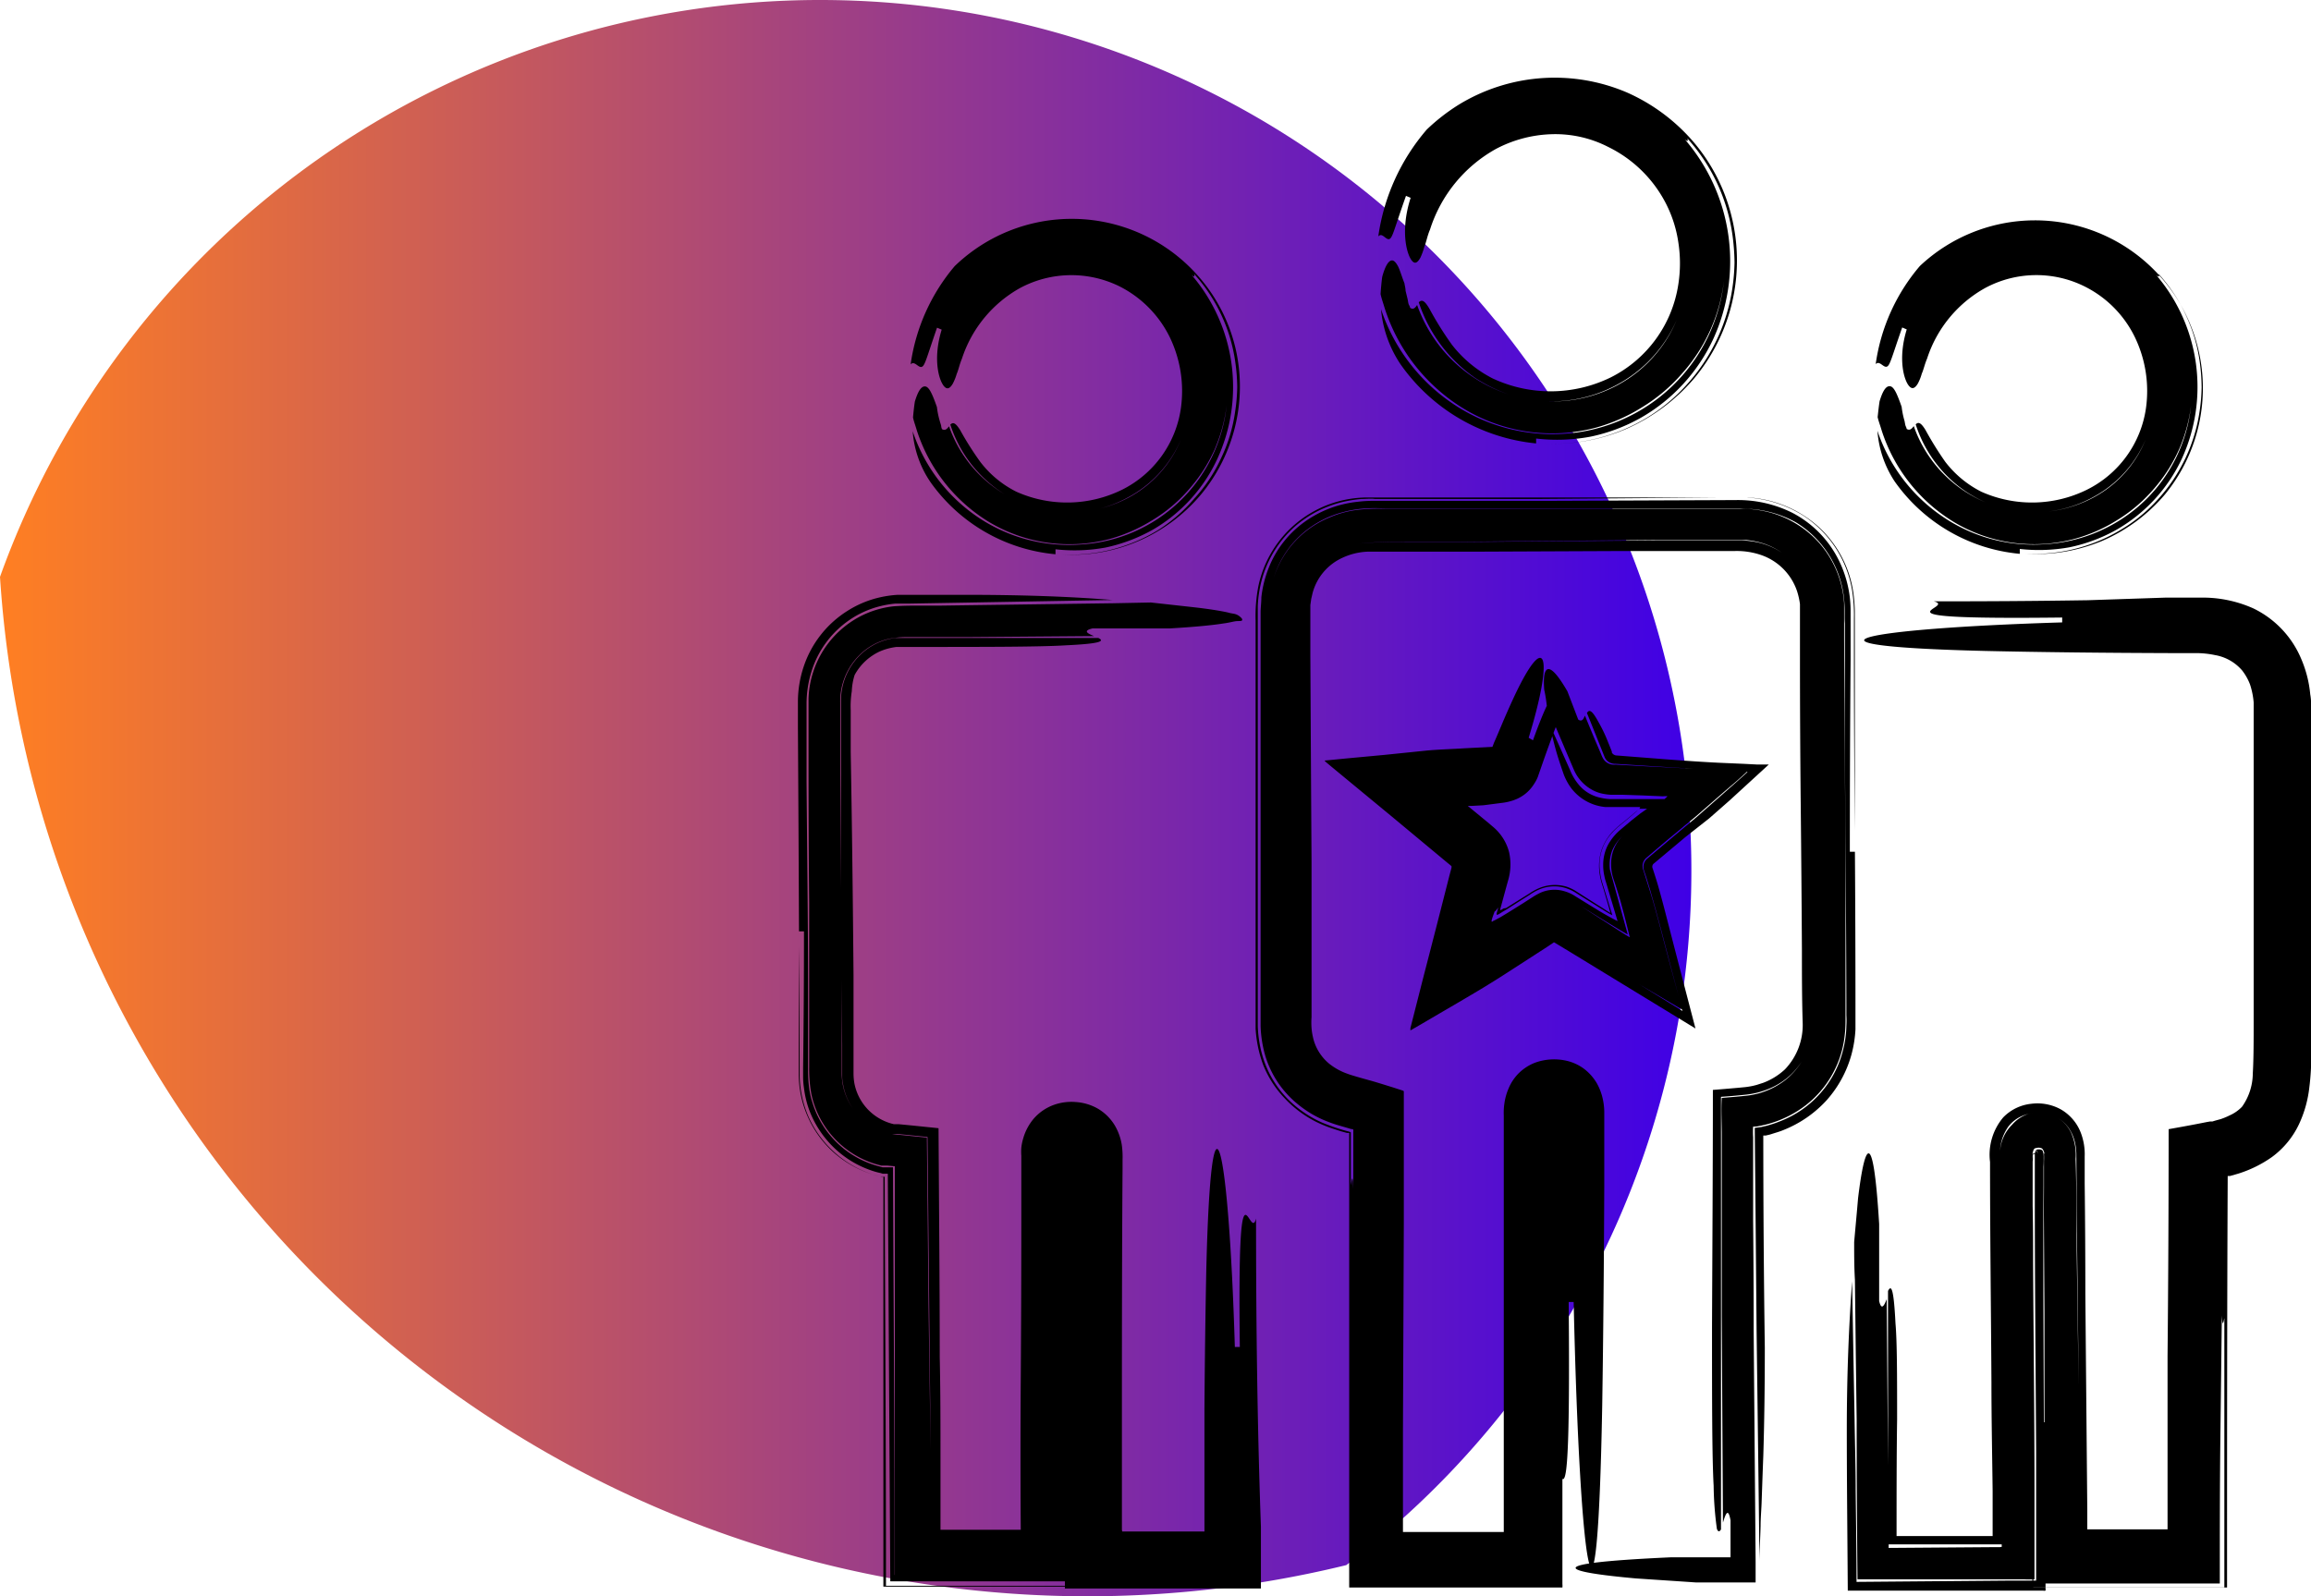
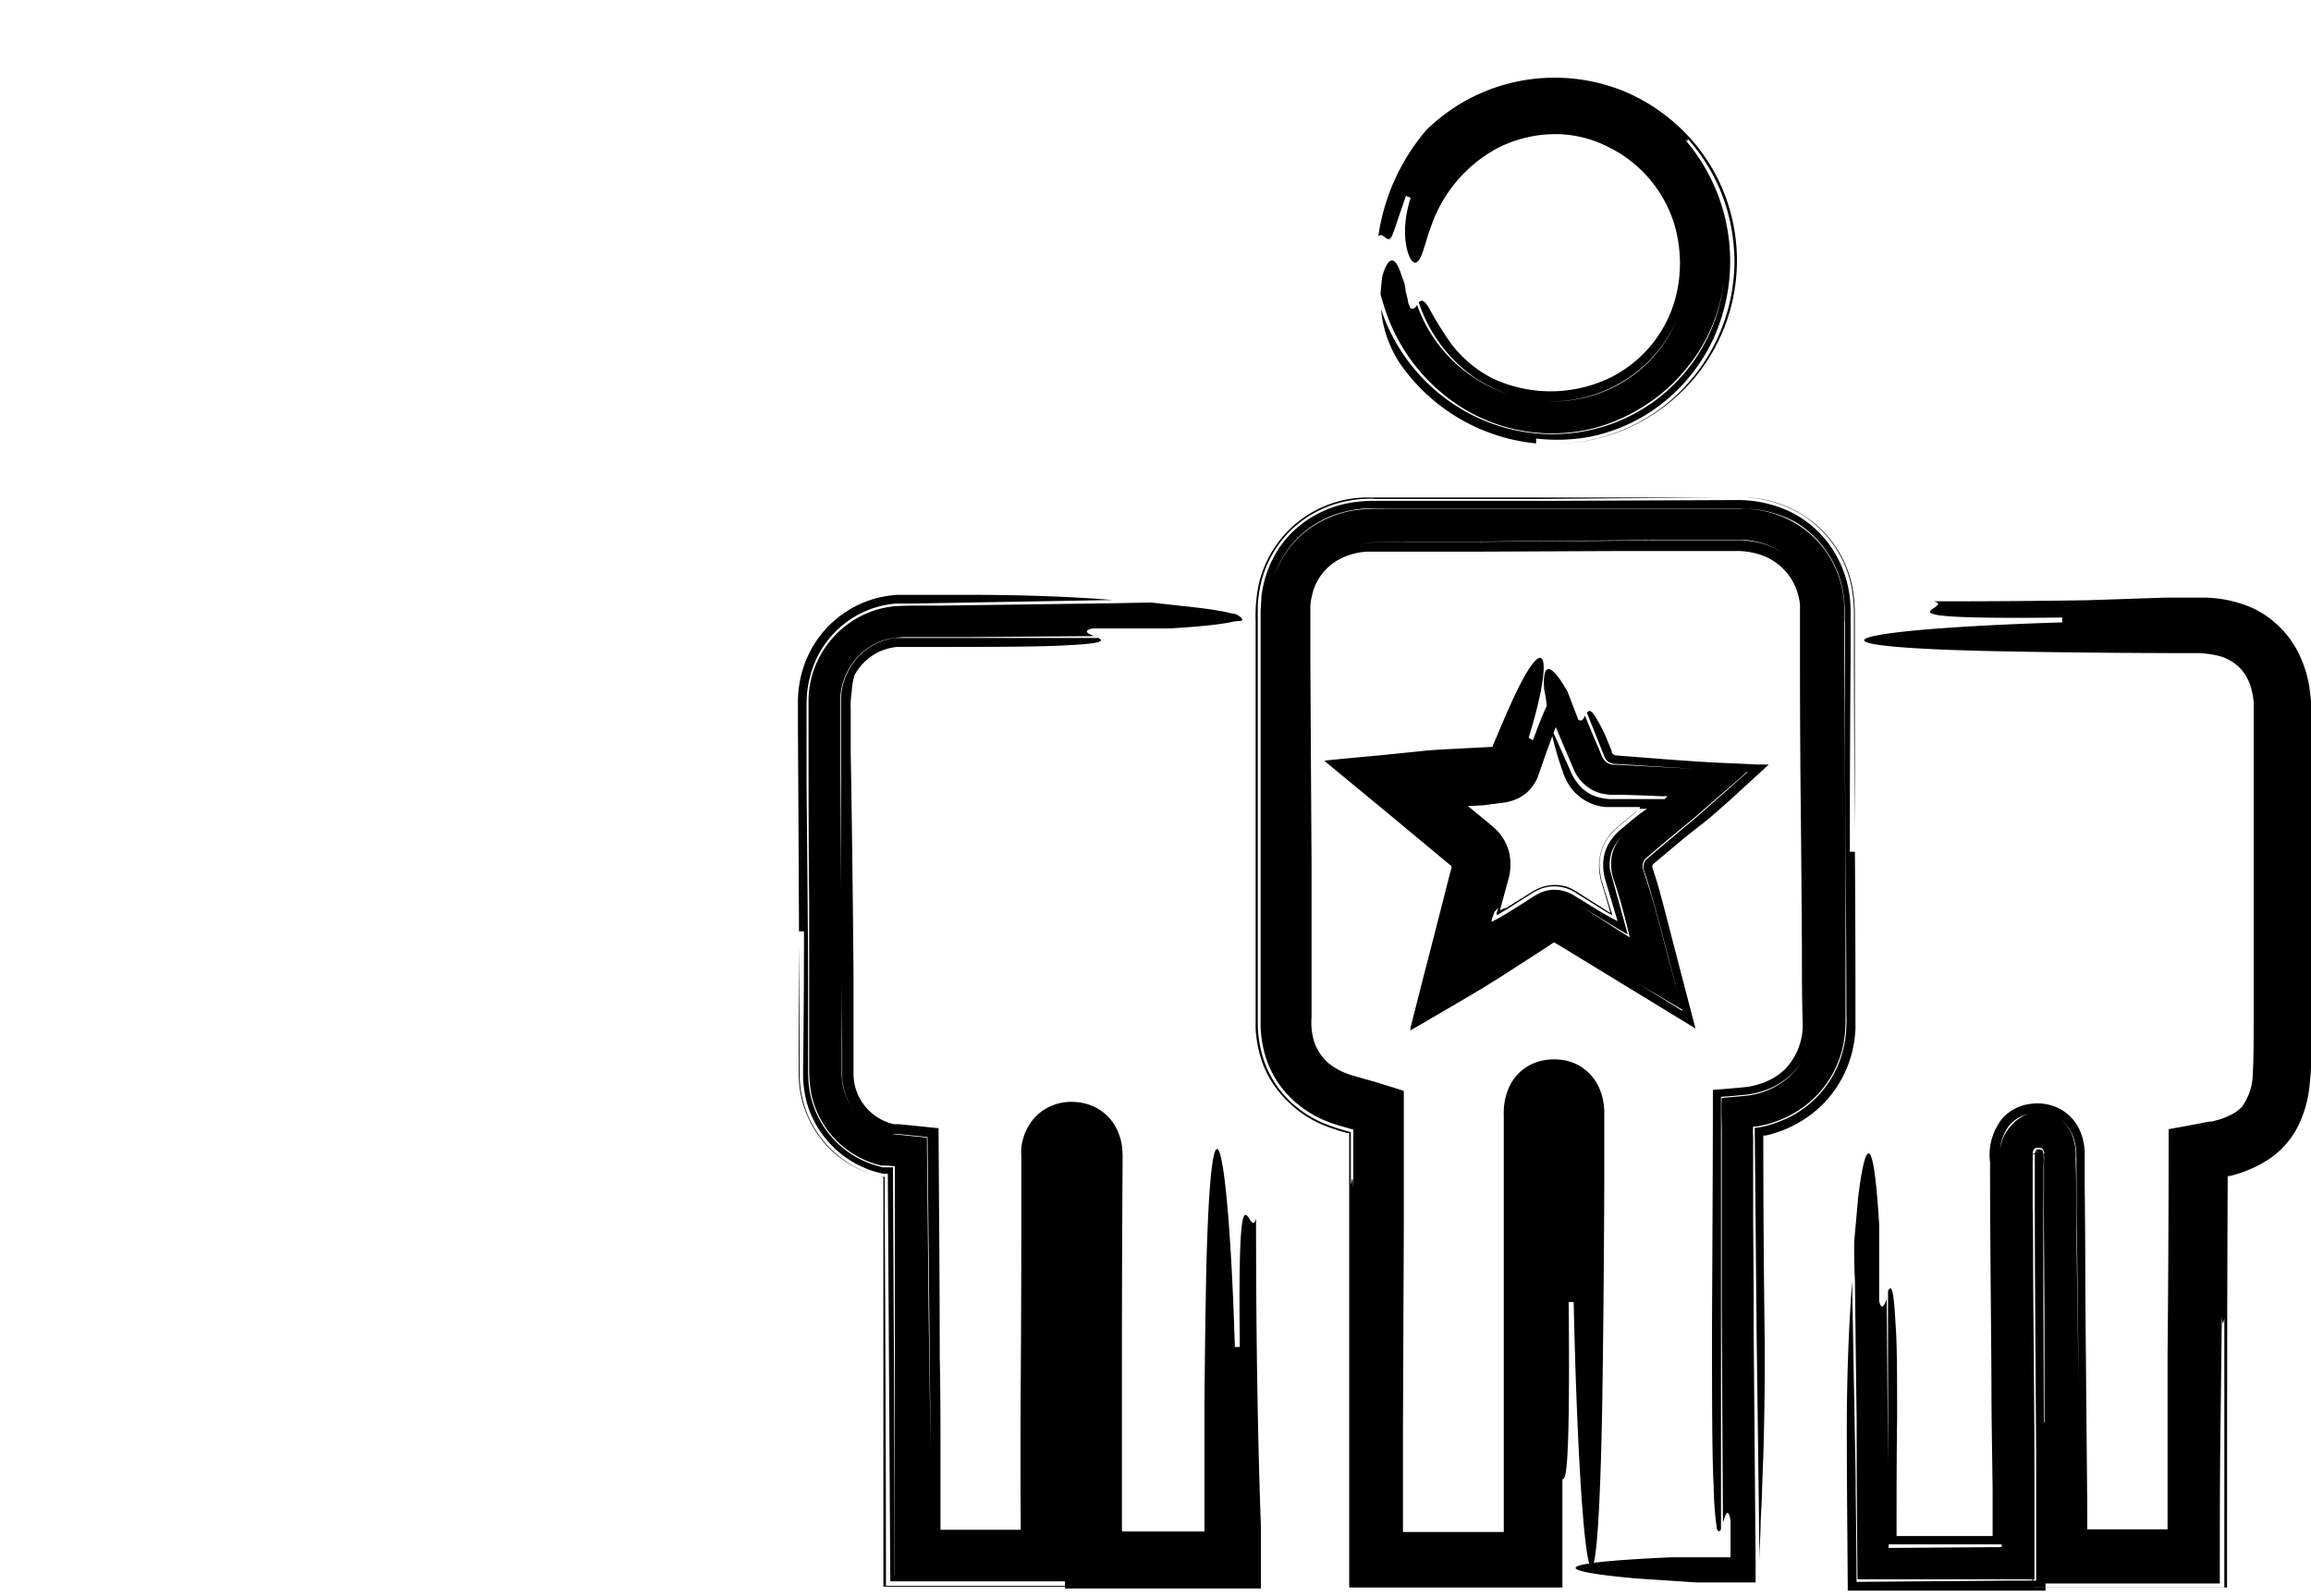
<svg xmlns="http://www.w3.org/2000/svg" viewBox="0 0 213.63 147.6">
  <defs>
    <style>.cls-1{fill:url(#Degradado_sin_nombre_4);}.cls-2{fill:none;}</style>
    <linearGradient id="Degradado_sin_nombre_4" y1="73.8" x2="156.36" y2="73.8" gradientUnits="userSpaceOnUse">
      <stop offset="0" stop-color="#ff7f22" />
      <stop offset="1" stop-color="#3f00e6" />
    </linearGradient>
  </defs>
  <g id="LIBRE_blanco" data-name="LIBRE blanco">
-     <path class="cls-1" d="M75.77,0A80.55,80.55,0,0,0,0,53.34a100.74,100.74,0,0,0,124.45,91.38A80.53,80.53,0,0,0,75.77,0Z" />
-     <path class="cls-2" d="M145.69,144.27V103.66a7.24,7.24,0,0,0,0-1.4,1.94,1.94,0,0,0-3.85,0,8.16,8.16,0,0,0,0,1.4v40.6H127.19V102.92a27.24,27.24,0,0,1-4.65-1.55,7.51,7.51,0,0,1-4-6.94c0-12.63,0-25.25,0-37.88a7.93,7.93,0,0,1,8.22-8.11q17,0,33.93,0a7.91,7.91,0,0,1,8.18,8q.11,19,0,38a8,8,0,0,1-7.57,8.06l-1,.09v41.66Zm-2-82.73c-1.3,3.27-2.47,6.12-3.54,9a1.57,1.57,0,0,1-1.71,1.2c-2,0-4,.2-6,.33-1.07.07-2.14.2-3.47.32,2.51,2.07,4.73,4,7.07,5.78a2.1,2.1,0,0,1,.82,2.7c-.81,2.81-1.49,5.66-2.29,8.8.67-.39,1.06-.6,1.43-.84,2.25-1.43,4.52-2.82,6.73-4.3a1.51,1.51,0,0,1,2,0c1.85,1.26,3.76,2.42,5.66,3.62.71.46,1.44.9,2.47,1.55-.81-3.19-1.43-6-2.29-8.76a2.26,2.26,0,0,1,1-2.9c1.91-1.43,3.7-3,5.54-4.52.4-.33.78-.69,1.38-1.22-3.31-.21-6.29-.49-9.27-.55a1.93,1.93,0,0,1-2.07-1.53C146.1,67.45,145,64.7,143.73,61.54Z" />
    <path d="M143,65.38l.57,1.27,1.27,3,.64,1.5A3.85,3.85,0,0,0,147.12,73a3.39,3.39,0,0,0,1.19.42,4.9,4.9,0,0,0,.62.07h.21l.88,0,1.82.06,1.88.08a2.16,2.16,0,0,1,.43,0l-.24.22c-.15.15-.31.3-.48.44l-3.35,2.9A3.68,3.68,0,0,0,149,79.14a4.31,4.31,0,0,0,.16,2.16c.34,1,.64,2,.73,2.37.28,1,.52,2,.77,3-.6-.35-1.28-.8-1.89-1.19l-2.61-1.68,2.62,1.61c.57.34,1.17.72,1.69,1l-1.65-6a3.69,3.69,0,0,1,.24-1.83,4.24,4.24,0,0,1,1.12-1.47l1.87-1.56,1.37-1.22.3-.29.15-.15s.09-.06,0,0h-.18l-1.38,0-2.57,0h-.88a4.92,4.92,0,0,1-.93-.13,3.59,3.59,0,0,1-1.71-.9,4.8,4.8,0,0,1-1.06-1.6c-.63-1.43-1.27-2.85-1.91-4.29.16.77.36,1.61.61,2.51.13.45.28.92.44,1.39.08.25.17.49.25.73a5.38,5.38,0,0,0,.71,1.3,4.5,4.5,0,0,0,3.11,1.72l.23,0h1.77l1.25,0s0,.1-.09.16h.73l-.44.31-.19.13-.81.64-1,.84a4.92,4.92,0,0,0-1.22,1.51A4,4,0,0,0,148.2,80a4.49,4.49,0,0,0,.11,1,4.21,4.21,0,0,0,.12.48l.1.33,1,3.36c-.34-.16-.8-.42-1.26-.68l-.46-.27-1.46-.9-.73-.45a3.59,3.59,0,0,0-1-.46,3.18,3.18,0,0,0-2.31.18l-.27.14-.19.11-.36.23-.73.47-1.3.81-.74.45c-.25.13-.48.27-.68.35-.36.33,0-.49.13-.89,0,.09.21-.19.33-.35v0c.1-.14.17-.2.1.07.07-.27,0-.21-.1-.07l-.15.54,0,.13s0,0,0,0l.1,0a4.64,4.64,0,0,0,.42-.25l.42-.25,1.35-.86.75-.47a5.36,5.36,0,0,1,.88-.5,3.59,3.59,0,0,1,2.48-.13,4,4,0,0,1,1,.49l.74.46,1.79,1.12c.25.16.55.33.77.44-.25-.78-.49-1.58-.74-2.38l-.19-.61a5.52,5.52,0,0,1-.21-1,4.34,4.34,0,0,1,1.13-3.65,6.17,6.17,0,0,1,.74-.7l.49-.4.85-.72.21-.18,0,0,0,0,.07-.1-.08.09,0,0,0,0-.21.17-.85.71-.47.38a8.18,8.18,0,0,0-.75.69,4.75,4.75,0,0,0-1,1.69,4.81,4.81,0,0,0-.19,2,6.43,6.43,0,0,0,.2,1l.2.65.48,1.65.14.5c-.18-.1-.4-.24-.56-.35l-1.74-1.1-.75-.48a4,4,0,0,0-1-.5,3.76,3.76,0,0,0-2.56.14,4.9,4.9,0,0,0-.9.5l-.76.47-1.37.86L139,84l-.26.15-.06,0s0,0,0-.07l.12-.44.47-1.73.12-.43a5.22,5.22,0,0,0,.11-2.69,4.56,4.56,0,0,0-1.44-2.3l-.53-.45-1.41-1.16-.35-.29-.09-.07h.1l.24,0,1.11-.06,1.7-.22A5,5,0,0,0,139.9,74a3.71,3.71,0,0,0,1.09-.59,3.59,3.59,0,0,0,.82-.92,3.55,3.55,0,0,0,.3-.54c.08-.18.09-.25.14-.38l.49-1.41c.66-1.86,1.35-3.69,2.07-5.51-.87.65-.52-3.36-3.1,3.8l-.4-.23C143.59,60.82,143,58,140,64.35c-.42.9-.84,1.85-1.25,2.83-.21.49-.42,1-.64,1.49l-.15.39,0,0,0,0-2.58.13c-1.21.08-2.52.11-3.68.23L128,69.8l-3.65.34-1.84.18c-.13,0,0,.06,0,.09l.16.14.31.26.64.53,5.11,4.22,5.06,4.21.32.26.07.07h0l0,0a.13.13,0,0,1,0,.06s0,0,0,0h0s0,0,0,.07l-.21.79q-1.18,4.66-2.39,9.32l-1.2,4.72,0,.15,0,.07s0,0,0,0l.29-.17.59-.34,1.16-.68,2.26-1.32c1.45-.85,3-1.76,4.63-2.82l3.5-2.26.84-.56,0,0h0l.45.27.9.54,11.73,7.16q-1.46-5.58-2.91-11.2c-.23-.88-.54-2-.64-2.32-.15-.49-.35-1.11-.41-1.29a.37.37,0,0,1,.12-.45l2.91-2.44L158,75.67,159.9,74l3.61-3.31s.06,0,0,0h-.22l-.3,0-.59,0-1.17-.06-2.31-.1c-1.44-.07-3.07-.18-4.79-.31l-4.76-.37a.54.54,0,0,1-.37-.26.47.47,0,0,1,0-.1l-.07-.17c-.09-.23-.18-.46-.27-.67a13.53,13.53,0,0,0-.91-1.91c-.63-1.17-.87-1.12-1.05-.81.55,1.36,1.09,2.71,1.63,4.07a1,1,0,0,0,.41.48,1.14,1.14,0,0,0,.62.15l2.93.19,6,.37,3,.19h.19s.09,0,.07,0l-.08.07-.3.27-.6.54-1.2,1.06-2.51,2.21-2.75,2.31-1.8,1.52a1,1,0,0,0-.37,1,2.76,2.76,0,0,0,.08.27l.17.51.36,1.18.49,1.74.49,1.82,2,7.6L151.51,91l4,2.36c-.68-2.5-1.36-5-2-7.46-.32-1.19-.64-2.41-1-3.54l-.63-2a1,1,0,0,1,.36-1.08L154,77.78l2.79-2.31,2.57-2.24,1.17-1,.59-.53c.15-.16.57-.42.12-.37l-3-.16-6-.31-2.9-.16a1.17,1.17,0,0,1-1.17-.6,2.52,2.52,0,0,1-.15-.33l-.22-.52-.43-1-.86-2.08c-.13.31-.27.61-.62.36l-1-2.61c-1.89-3.26-2.3-2.12-2.14-.13C142.85,64.21,142.94,64.79,143,65.38Z" />
    <path d="M156.74,146.32l5.55,0c0-.65,0-1.3,0-1.94-.06-7.12-.12-14.22-.18-21.36q0-5.07-.05-10.17c0-1.7,0-3.4,0-5.11v-2.57a8.21,8.21,0,0,1,0-1c.19,0,.38,0,.57-.06a2.37,2.37,0,0,0,.31-.06,8.67,8.67,0,0,0,.84-.22,10.15,10.15,0,0,0,3.13-1.62,9.46,9.46,0,0,0,3.56-6.05,11.71,11.71,0,0,0,.13-1.74v-1.5c0-1,0-2,0-3q0-3,0-6c0-8.08-.09-16.33-.13-24.81,0-.69,0-1.39,0-2.1V56.4l0-.62a8.63,8.63,0,0,0-.16-1.23,9.33,9.33,0,0,0-2.26-4.48,9.46,9.46,0,0,0-4.31-2.65,10.66,10.66,0,0,0-2.5-.38c-.84,0-1.5,0-2.25,0l-17.82,0h-13.4a15.84,15.84,0,0,0-2.41.12,9.3,9.3,0,0,0-2.46.69,9,9,0,0,0-4,3.22,9.49,9.49,0,0,0-1.62,4.74c-.06.88,0,1.51,0,2.25v6.35l0-7.35c0-.3,0-.61,0-1a7.46,7.46,0,0,1,.1-1.06,9.59,9.59,0,0,1,.54-2.09,8.92,8.92,0,0,1,2.47-3.57,9.29,9.29,0,0,1,3.82-2,10.27,10.27,0,0,1,2.12-.33c.76-.05,1.29,0,1.93,0l7.43,0,14.89,0,7.46,0h2.8l1.09.06A10.11,10.11,0,0,1,166,48.29a9.39,9.39,0,0,1,4.49,7.37c.06.78,0,1.36.05,2v1.86l0,3.73q0,7.45.06,14.89t.08,14.81v.92a8.3,8.3,0,0,1,0,1,9.62,9.62,0,0,1-.3,2.19,9.42,9.42,0,0,1-2.08,4,9.52,9.52,0,0,1-3.65,2.58,10.07,10.07,0,0,1-1.05.37,4.58,4.58,0,0,1-.53.14l-.25.06-.61.08q.09,9.44.17,18.73.14,10.78.27,21.36c0-1.07.07-2.17.1-3.28,0-.68.06-1.36.09-2.06.05-1.43.1-2.9.16-4.42q.14-4.59.14-10Q163,114.73,163,105l.08,0,.14,0c.19-.05.38-.08.57-.15.37-.12.75-.22,1.12-.38a10.77,10.77,0,0,0,3.94-2.73,10.56,10.56,0,0,0,2.3-4.23,11.18,11.18,0,0,0,.37-2.33l0-.59V93.16q0-7.23-.05-14.4H171q0-9,.07-17.79c0-1.48,0-2.95,0-4.41a10.52,10.52,0,0,0-1.38-5.3,9.87,9.87,0,0,0-4-3.84,11.23,11.23,0,0,0-5.23-1.18l-17.41.07-8.68,0-4.33,0h-3.25a11.69,11.69,0,0,0-1.31.09,10.19,10.19,0,0,0-5,1.94,9.52,9.52,0,0,0-3.25,4.3,10.28,10.28,0,0,0-.63,2.6c0,.43-.06.89-.07,1.3V57.7l0,4.34q0,8.68,0,17.41,0,4.38,0,8.76c0,1.47,0,2.93,0,4.4v1.1c0,.37,0,.7,0,1.17a11.14,11.14,0,0,0,.41,2.66,9.16,9.16,0,0,0,3.09,4.61,10,10,0,0,0,2.37,1.43c.41.17.82.32,1.21.44l1,.29.29.09c.07,0,.25,0,.2.16v.91c0,1.49,0,3,0,4.47-.06-1.7-.16-.69-.23-.34v0c-.07.32-.12.12-.12-2.85,0,3,.05,3.17.12,2.85,0-1.47,0-2.93,0-4.4v-.5a1.51,1.51,0,0,0-.34-.11,18.65,18.65,0,0,1-2.34-.8,10.62,10.62,0,0,1-2.39-1.48,9.47,9.47,0,0,1-3.11-4.73,11.14,11.14,0,0,1-.42-2.7c0-.49,0-.8,0-1.17V88.3c0-2.88,0-5.76,0-8.62q0-8.61,0-17.15V57.2c0-.36,0-.7,0-1.18a11,11,0,0,1,.44-2.65,10.2,10.2,0,0,1,2.93-4.63,10.37,10.37,0,0,1,4.87-2.41,12.16,12.16,0,0,1,1.33-.19c.42,0,.94-.06,1.25,0h6.4l8.53,0L159.14,46h1.62l.67,0a11,11,0,0,1,5.24,1.66,10.23,10.23,0,0,1,4.54,6.93,14.39,14.39,0,0,1,.17,2.56v2.17q0,8.68.08,17.48l0-10.86V56.5a14.58,14.58,0,0,0-.14-1.72A10.24,10.24,0,0,0,168,48.62,10.64,10.64,0,0,0,161.59,46l-.85,0H126.79l-.42,0a10.32,10.32,0,0,0-10.05,8.22,14.4,14.4,0,0,0-.25,3.18v5.37q0,10.74,0,21.48V94.31l0,.81a11.49,11.49,0,0,0,.72,3.4,9.72,9.72,0,0,0,2,3.07,10.34,10.34,0,0,0,2.83,2.12,11.76,11.76,0,0,0,1.58.65l.74.24.58.16.13,0,.07,0v6.87c0,3.6,0,7.21,0,10.83q0,12.12,0,24.33h19.71a1.66,1.66,0,0,0,0-.32V142.5c0-2,0-4.09,0-6.14V103.74c0-.75,0-1,0-1a0,0,0,0,1,0,0l-.08,0a3.81,3.81,0,0,1-.43-.19,1.39,1.39,0,0,1-.35-.24,1.94,1.94,0,0,1,.22.91,0,0,0,0,0,0,0,2.12,2.12,0,0,1,0-.38,1.76,1.76,0,0,1,.14-.5c.09-.14,0,.11-.56.33l-.18.08h0s0,0,0,0,0,0,0,.15c0,1.59.06,3.18.08,4.76.05,3.19.1,6.38.15,9.55q.1,9.56.1,19.11c.57-3.18,1.72,9.56,1.49-15.93h.46c.57,25.49,2.18,35,2.64,9.56.1-6.35.16-13.17.19-20.32,0-1.79,0-3.6,0-5.43l0-1.42a6,6,0,0,0-.16-1.26,5.26,5.26,0,0,0-.52-1.34,4.58,4.58,0,0,0-1.15-1.32,4.31,4.31,0,0,0-1.59-.76,5.17,5.17,0,0,0-3,.17,4.44,4.44,0,0,0-1.52,1,4.38,4.38,0,0,0-.92,1.41,5.32,5.32,0,0,0-.37,1.33,6,6,0,0,0-.06,1.13c0,.85,0,1.86,0,2.78v5.72c0,7.68,0,15.54,0,23.46,0,2,0,4,0,5.95v.61s-.13,0-.19,0h-9.13v-.4c0-1,0-2,0-3l0-6,.08-19.12,0-4.77v-3.87c0-.79,0-1.59,0-2.37l0-1.17c0-.13-.11-.11-.19-.15l-.28-.09-.56-.18c-.75-.23-1.49-.47-2.26-.68-.94-.26-1.09-.31-1.46-.42a8.39,8.39,0,0,1-.86-.31,5.74,5.74,0,0,1-1.32-.8,4.43,4.43,0,0,1-.94-1.1,4.32,4.32,0,0,1-.54-1.38,5,5,0,0,1-.12-.8,6.71,6.71,0,0,1,0-1V79.75q-.06-9.54-.11-19.1l0-3.29v-.82l0-.59.08-.57.13-.56a5,5,0,0,1,2.79-3.26,6.07,6.07,0,0,1,2.29-.55h3.27l6.77,0,13.64-.06,6.86,0,3.43,0a6.94,6.94,0,0,1,2.52.41,5.33,5.33,0,0,1,3.21,3.3,6.75,6.75,0,0,1,.27,1.2c0,.2,0,.42,0,.63s0,.55,0,.83l0,3.42q0,6.84.07,13.64t.11,13.49c0,2.23,0,4.46.07,6.67A5.92,5.92,0,0,1,165,98.88a6.06,6.06,0,0,1-2,1.24l-.62.2-.32.08a7.2,7.2,0,0,1-.72.12c-1,.1-2,.18-3,.26,0,6.92-.05,14.93-.08,21.94,0,6.44,0,12,.15,14.65a31.86,31.86,0,0,0,.3,4c.12.31.25.26.38.05q0-9.78,0-19.52c0-3.24,0-6.48,0-9.71,0-1.62,0-3.23,0-4.84v-2.47c0-1.15,0-2.36,0-3.46.73-.05,1.46-.11,2.19-.19a7.13,7.13,0,0,0,1-.16,4.77,4.77,0,0,0,.62-.17,6.85,6.85,0,0,0,2.21-1.15,6.46,6.46,0,0,0,2.39-4.18,8.63,8.63,0,0,0,.1-1.28V89.9c0-2,0-3.9,0-5.85l-.1-19,0-4.75V57.94c0-.79,0-1.62-.06-2.23a7.53,7.53,0,0,0-.48-1.88,6.78,6.78,0,0,0-1-1.62,6.48,6.48,0,0,0-3.22-2,8,8,0,0,0-1.95-.24h-2.37l-4.75,0-9.5.07-9.49.08-4.74,0a34.94,34.94,0,0,0-4.42.16,33,33,0,0,1,4.32-.18l4.66,0,9.37-.09,9.43-.08,4.74,0h2.37c.42,0,.71,0,1,0a7.7,7.7,0,0,1,1,.16A6.4,6.4,0,0,1,165.73,52a6.32,6.32,0,0,1,1.66,3.47,8.08,8.08,0,0,1,.09,1V60c0,1.59,0,3.19,0,4.79q0,9.58.06,19.26l0,5.89,0,3v1.47a10.54,10.54,0,0,1-.1,1.28,6.54,6.54,0,0,1-2.42,4.19A7.1,7.1,0,0,1,162.9,101a4.37,4.37,0,0,1-.62.17,6.22,6.22,0,0,1-1,.16c-.71.08-1.42.13-2.12.19-.07,1.07,0,2.25,0,3.37v2.45l0,4.78,0,9.56.11,19.11c.23-.75.47-1.47.7-.22V144h-5.56c-12.74.58-9.55,1.38-3.19,1.95Z" />
    <path d="M106.39,55.71l-3.49.07L86.82,56l-2,0c-.7,0-1.27,0-2.18.06A8.72,8.72,0,0,0,78,58a8.87,8.87,0,0,0-2.83,4.14,8.73,8.73,0,0,0-.43,2.48c0,.45,0,.72,0,1.09v1c0,5.49,0,11.06.06,16.74q0,4.26,0,8.61c0,1.45,0,2.91,0,4.37,0,.74,0,1.47,0,2.21a13,13,0,0,0,.2,2.51,8.62,8.62,0,0,0,6.1,6.53l.38.1.17,0,.08,0,.32,0,.67.06c0,.36,0,.76,0,1.15,0,.75,0,1.5,0,2.26,0,1.57,0,3.15,0,4.73,0,3.17,0,6.36,0,9.53,0,6.83,0,13.61,0,20.12h5.55l-5.57,0c0-12.45-.1-25.06-.15-37.69l-.54,0-.27,0-.14,0-.32-.09a8.73,8.73,0,0,1-6.19-5.94,7.89,7.89,0,0,1-.31-1.46,12.35,12.35,0,0,1-.08-1.41V96.61l0-4.89c0-6.5-.09-13-.14-19.43,0-1.61,0-3.22,0-4.82l0-2.41A10,10,0,0,1,75,62.14a9,9,0,0,1,3.52-4.81,8.7,8.7,0,0,1,2.77-1.26,9.29,9.29,0,0,1,1.49-.26l.73,0h.6l18.74-.33C99,55.16,94.41,55,89.08,55l-4.8,0h-.91L83,55a10.12,10.12,0,0,0-1.64.23,9.48,9.48,0,0,0-3.06,1.28,9.7,9.7,0,0,0-4,5.11,10.32,10.32,0,0,0-.54,3.19v2.4q.06,9.49.1,18.91h.46q0,6.38-.08,12.65c0,.28,0,.48,0,.83a7,7,0,0,0,.08,1,9.14,9.14,0,0,0,.47,2,9.44,9.44,0,0,0,2.2,3.42,9.25,9.25,0,0,0,3.42,2.16,7,7,0,0,0,1,.29l.19.06h.13l.34,0c.08,12.65.15,25.14.23,37.69l12.43,0h4.43v-9.68q0-10.41.19-21c.06,1.27.15.52.23.25v0c.06-.23.11-.09.11,2.13,0-2.22,0-2.36-.11-2.13q0,10.58,0,20.91v9.86s0,.06,0,.07H81.9c0-12.59-.08-25.11-.12-37.82h-.2l-.11,0c-.31-.08-.62-.15-.93-.26a9.66,9.66,0,0,1-3.4-2,9.82,9.82,0,0,1-2.35-3.17,10,10,0,0,1-.87-3.87q0-5.94-.08-12c0,4,0,7.94,0,11.9a9.74,9.74,0,0,0,3.18,7.11,9.84,9.84,0,0,0,3.42,2c.32.11.63.18.94.27l.12,0h.16q0,19,0,37.92H99.62s.06,0,0-.05V132.28q0-12.52,0-25.14a3.33,3.33,0,0,1,0-.36l-.21,0h-.06c.13,0-.37-.08.27,0h0v0l-.16-.06-.21-.09a1.1,1.1,0,0,1-.4-.28.89.89,0,0,1,.11.31c.07.14,0,.94.08.33a1.6,1.6,0,0,1,.16-.59c0-.07,0,0-.12.09a2.06,2.06,0,0,1-.3.15,1.43,1.43,0,0,1-.22.08l-.12,0h0c0,1.91,0,3.82,0,5.73q0,6.34,0,12.71t0,12.79v8.93h18.12v-5.71c-.34-9.5-.45-19-.45-28.5-.58,2.37-1.73-7.13-1.5,11.88h-.46c-.57-19-2.18-26.14-2.64-7.13-.08,4-.14,8.36-.17,12.86,0,3.64,0,7.44,0,11.33l-7.57,0c-.09,0,0-.07-.06-.12v-2.48c0-2.06,0-4.12,0-6.2,0-8.28,0-16.62.06-24.73l0-.84a8.11,8.11,0,0,0-.07-1.37,5.16,5.16,0,0,0-.65-1.81,4.47,4.47,0,0,0-1.62-1.58,4.75,4.75,0,0,0-2-.58,4.81,4.81,0,0,0-2,.26,4.47,4.47,0,0,0-1.89,1.3,4.88,4.88,0,0,0-.95,1.79,4.73,4.73,0,0,0-.18.88,5.28,5.28,0,0,0,0,.74v2.69l0,3.57q0,7.13-.05,14.25t0,14.07s0,0,0,0l0,0H92.68l-3.56,0-1.78,0c-.43,0-.26,0-.32,0h0l-.08,0,0-.12v-1.81c0-1.55,0-3.09,0-4.65,0-3.11,0-6.24-.07-9.39,0-7-.07-14.08-.11-21.16l-2.44-.25-1.24-.12-.3,0-.15,0-.23-.06a4.86,4.86,0,0,1-1.58-.78,4.81,4.81,0,0,1-1.84-2.94,5.31,5.31,0,0,1-.08-.91V98.06l0-2.64c0-1.75,0-3.51,0-5.25-.06-7-.14-13.9-.26-20.65,0-1.19,0-2.49,0-3.86a9,9,0,0,1,.1-1.75A5.76,5.76,0,0,1,79,62.42a5.05,5.05,0,0,1,2.32-2.18,5.54,5.54,0,0,1,1.56-.42c.45,0,1.33,0,2,0,5.93,0,11.28,0,13.65-.15,3.41-.16,3.55-.41,3-.68l-11.7,0H83.38l-.61,0a5.75,5.75,0,0,0-1.16.27,5.64,5.64,0,0,0-2,1.21,5.92,5.92,0,0,0-1.87,4.28v5.79q0,5.81,0,11.58l.11,14.54v2.72c0,.25,0,.49.06.73a5.68,5.68,0,0,0,3.36,4.4,4.83,4.83,0,0,0,.67.24l.36.1.28,0,.35,0,2.81.28q.14,14.44.29,28.91-.11-6.82-.2-13.7-.07-7.55-.15-15.15l-2.75-.28a6.31,6.31,0,0,1-.63-.09l-.36-.1a5.49,5.49,0,0,1-.68-.24,5.74,5.74,0,0,1-3.39-4.41,5.83,5.83,0,0,1-.06-.73V96.8c0-4.85,0-9.73-.07-14.61l-.07-11.52,0-5.76a6,6,0,0,1,1.79-4.35,5.66,5.66,0,0,1,2-1.28A5.09,5.09,0,0,1,82.58,59a8.29,8.29,0,0,1,1.28-.09l5.76,0,11.52-.09c-.56-.23-1.1-.48-.16-.71h7.12c2.38-.14,4-.3,5.05-.47.5-.06.93-.2,1.22-.21s.44,0,.46-.1-.07-.21-.31-.39a1.19,1.19,0,0,0-.47-.19l-.33-.06-.27-.07c-.74-.16-1.78-.32-3-.46Z" />
    <path d="M171.4,114.85c0,1.17,0,2.33.07,3.49.05,4.31.1,8.6.16,12.91q0,7.35.08,14.78l11.56,0h3.8a7.62,7.62,0,0,0,1,0v-3c0-1.85,0-3.71,0-5.58,0-6.73-.09-13.6-.13-20.71,0-2.08,0-4.2-.07-6.34,0-1.07,0-2.16,0-3.25a1.79,1.79,0,0,1,.12-.84c.08-.11.07-.13.3-.17a.68.68,0,0,1,.48.06.84.84,0,0,1,.22.53,5.86,5.86,0,0,1,0,.63v2.52c0,2.22,0,4.45,0,6.67,0,9.09,0,18.18,0,26.66q-.06-11.74-.1-23.67c0-3.87,0-7.76,0-11.65a9.79,9.79,0,0,0,0-1.2c0-.24-.13-.36-.15-.36s-.06-.05-.27-.05-.24.06-.25.07a.89.89,0,0,0-.12.39c0,.24,0,.77,0,1.3v2.92c0,7.78.08,15.56.12,23.29,0,1.94,0,3.87,0,5.79l0,3.77c0,.77,0,1.58,0,2.34h-2.35l-14.25.12c0-2.83-.05-5.65-.08-8.47,0-2.17-.07-4.34-.1-6.5q-.12-6.45-.23-12.82c-.28,3.83-.49,8.4-.49,13.72,0,5,.06,10,.09,14.88l9.23,0,3.24,0h5.55c.11,0,.32.07.26-.12q0-7.75-.06-15.45h-.45q.1-10.47.08-20.7v-3.78a.92.92,0,0,1,0-.23c0-.06.1,0-.18-.13s-.31-.32-.19,0a1.48,1.48,0,0,1,.08.29c0,.07,0,0,0,0h.05a1,1,0,0,1,0-.17c.09-.41.23-.39,0-.2l-.24.14c-.07,0,0,0-.05,0v0a1.3,1.3,0,0,1,0,.13c0,3.32,0,6.64,0,10q.08,10.13.13,20.24l0,5.44v3.88H205.2c0-4.41,0-8.83.05-13.3.05-3.79.09-7.61.14-11.48.06,1.26.16.51.23.25v0c.06-.24.12-.09.12,2.12,0-2.21-.06-2.36-.12-2.12q0,12.63,0,24.91H188.22c-.08,0-.22,0-.26,0V137.3l-.06-19.9c0-3.33,0-6.68,0-10a2.15,2.15,0,0,0,0-.63v0l.33-.14a1.22,1.22,0,0,0,.32-.23,1.65,1.65,0,0,0-.16.72s0,0,0,0h0V107l0-.19a1.91,1.91,0,0,0-.15-.43c-.08-.12.05.12.56.3.17,0,.12,0,.12,0v.05a2.47,2.47,0,0,0,0,.33c0,.88,0,1.69,0,2.54q.06,10.05.12,20.3,0-10.12-.06-20.17l0-2.56c0-.4,0-.48,0-.49a1.76,1.76,0,0,1-.74-.37,1,1,0,0,1,.14.32,4.29,4.29,0,0,1,.08.5s0,0,0-.13a1.11,1.11,0,0,1,0-.19,1.57,1.57,0,0,1,.06-.3.48.48,0,0,1,.09-.21,1,1,0,0,1-.23.18,1.22,1.22,0,0,1-.28.14c-.12.06-.28.1-.23.1a.21.21,0,0,1,0,.08v39.71a2.44,2.44,0,0,0,0,.28h18c0-12.62,0-25.28.06-38.05l.13,0,.08,0,.74-.21A11.22,11.22,0,0,0,210,107a8,8,0,0,0,2.53-3.07,10.89,10.89,0,0,0,.95-3.42,22.52,22.52,0,0,0,.17-3.1V94.59c0-1.85,0-3.7,0-5.55q0-11.15,0-22.42v-1c0-.45,0-.91-.09-1.42a10.8,10.8,0,0,0-.82-3.24,9.08,9.08,0,0,0-4.43-4.7,11.48,11.48,0,0,0-4.45-1c-.78,0-1.3,0-1.91,0l-1.78,0L193,55.5q-7.12.11-14.25.1c2.37.58-7.12,1.72,11.88,1.5v.45c-19,.58-26.13,2.18-7.13,2.64,5.34.12,11.13.18,17.21.2H203a8.53,8.53,0,0,1,1.74.18A4.25,4.25,0,0,1,207.27,62a5,5,0,0,1,.72,1.28,7.16,7.16,0,0,1,.34,1.67c0,.33,0,.58,0,1v1.21c0,.82,0,1.63,0,2.45,0,6.53,0,13.2,0,19.88v5c0,1.64,0,3.42-.08,4.76a5.37,5.37,0,0,1-1,3.09,3.63,3.63,0,0,1-1.15.8,6.33,6.33,0,0,1-.82.34l-.51.14-.26.08-.07,0-.15,0-.29.05c-1.18.24-2.35.45-3.53.66q0,10.53-.1,21,0,8,0,16h-1.56l-4.38,0h-1.41l-.07,0,0-.06h0s0,0,0-.1v-.54l0-1.1c-.06-6.55-.12-13.22-.18-20q0-5.07-.06-10.18c0-.83,0-1.73,0-2.52a5.53,5.53,0,0,0-.36-2.17,4.24,4.24,0,0,0-1.9-2.19,4.49,4.49,0,0,0-2.66-.49,4.22,4.22,0,0,0-2.61,1.26,5.35,5.35,0,0,0-1.22,4.12c0,6.81.09,13.62.13,20.37,0,3.37.07,6.73.11,10.06l0,2.49v1l0,.33v.34l-.32,0-.33,0h-1l-4.35,0-2.88,0c0-3.64,0-7.49.05-10.79,0-3.91,0-7.16-.15-8.87-.17-3.41-.41-3.55-.69-3,0,7.86,0,15.7,0,23.43l9.34,0H185c.07,0,.14,0,.11-.08v-2.18c0-1.82,0-3.63,0-5.44q-.12-14.16-.22-28.32a4.16,4.16,0,0,1,.77-2.62,3.14,3.14,0,0,1,1.34-1,3.77,3.77,0,0,1,1.47-.27,3.45,3.45,0,0,1,1.51.35,3.29,3.29,0,0,1,1.27,1.09,3.85,3.85,0,0,1,.57,1.36,5.36,5.36,0,0,1,.12,1.24l.05,7q.09,7.08.16,14.16-.1-6.94-.2-13.93c0-2.33,0-4.66-.08-7a5,5,0,0,0-.42-2.43,3.22,3.22,0,0,0-2.52-1.81,3.85,3.85,0,0,0-1.43.08A3.33,3.33,0,0,0,186,104a3.75,3.75,0,0,0-1.12,2.62q.08,14.24.16,28.68l0,5.47V143c0,.1-.1,0-.14.06H184l-9.41.07-.18-23c-.23.57-.48,1.1-.7.17v-7.12c-.58-9.51-1.38-7.12-1.95-2.38C171.66,112,171.53,113.37,171.4,114.85Z" />
    <path d="M127.62,27.19c.09.43.25.85.37,1.27a16.93,16.93,0,0,0,7.32,9.33,15.75,15.75,0,0,0,12.19,1.76,16.18,16.18,0,0,0,4.29-1.89,15.68,15.68,0,0,0,3.69-3.11A15.63,15.63,0,0,0,159.36,26a15.89,15.89,0,0,1-14.64,14.1,16.46,16.46,0,0,1-10.53-2.85,17,17,0,0,1-6.53-8.67,10.87,10.87,0,0,0,1.79,5.08A17.36,17.36,0,0,0,142,41l0-.45a16.83,16.83,0,0,0,5.06-.18,16.13,16.13,0,0,0,4.69-1.78,16.3,16.3,0,0,0,6.59-7.17,17.27,17.27,0,0,0-2.59-18.53c.37.32.25,0,.24-.08l-.07-.08.07.08c0-.12.06-.11.63.53-.57-.64-.65-.65-.63-.53a16.81,16.81,0,0,1,4.17,9,20.21,20.21,0,0,1,.18,2.46,18.27,18.27,0,0,1-.21,2.45,16.94,16.94,0,0,1-4.14,8.77,16.22,16.22,0,0,1-3.79,3.16A16.64,16.64,0,0,1,142.58,41a16.93,16.93,0,0,0,7.77-1.35A17.53,17.53,0,0,0,156.6,35a17,17,0,0,0,3.53-14.73,16.83,16.83,0,0,0-3.46-7,17.32,17.32,0,0,0-6.3-4.73,17,17,0,0,0-15.54,1.15,18.12,18.12,0,0,0-2.94,2.29,19.28,19.28,0,0,0-4.48,9.88c.35-.4.68.32,1,.25s.46-.91,1.56-4l.43.18c-1,3.11-.33,5.33.14,5.84.27.31.51.15.77-.32a6.43,6.43,0,0,0,.36-1c.18-.43.27-1,.52-1.58a13.06,13.06,0,0,1,6.08-7.45,11.74,11.74,0,0,1,5.17-1.37,10.69,10.69,0,0,1,5.21,1.17A11.84,11.84,0,0,1,154,18.82a11.51,11.51,0,0,1,1.15,3.62,12.54,12.54,0,0,1,0,3.82,11.56,11.56,0,0,1-6.26,8.64A12.65,12.65,0,0,1,138,35a11.19,11.19,0,0,1-3.78-3.12,30.28,30.28,0,0,1-2.07-3.31c-.5-.86-.73-.86-1-.62a13.69,13.69,0,0,0,5.22,7,15.58,15.58,0,0,0,1.54.87,13,13,0,0,0,3.31,1.1,12.7,12.7,0,0,0,8.23-1.33,12.38,12.38,0,0,0,5.54-6,12.13,12.13,0,0,1-5.43,6,12.61,12.61,0,0,1-8.34,1.31A13.33,13.33,0,0,1,131,28.2c-.16.23-.33.48-.65.26,0,0,0-.09-.09-.24s-.09-.36-.15-.6l-.18-.74c0-.25-.08-.49-.1-.68-.29-.74-.43-1.28-.62-1.62s-.36-.5-.53-.5c-.35,0-.67.63-.91,1.53C127.71,26.07,127.66,26.59,127.62,27.19Z" />
-     <path d="M173.57,38.57c.09.4.24.78.35,1.16a15.42,15.42,0,0,0,6.7,8.54,14.39,14.39,0,0,0,11.11,1.57,14.6,14.6,0,0,0,3.92-1.71A14.21,14.21,0,0,0,199,45.32a14.44,14.44,0,0,0,2.4-3.69,14.67,14.67,0,0,0,1.14-4.11,14.3,14.3,0,0,1-4.29,8.79,14.47,14.47,0,0,1-9.08,4,14.89,14.89,0,0,1-9.62-2.56,15.56,15.56,0,0,1-6-7.92,9.77,9.77,0,0,0,1.59,4.68,15.92,15.92,0,0,0,11.57,6.7l0-.45a15.9,15.9,0,0,0,4.62-.16,15.09,15.09,0,0,0,4.29-1.6,14.78,14.78,0,0,0,6.06-6.56,15.94,15.94,0,0,0-2.35-17c.34.29.24,0,.23-.09l-.06-.07.06.07c0-.11.06-.11.59.49-.53-.6-.6-.6-.59-.49a14.74,14.74,0,0,1,2.53,3.85,15,15,0,0,1,1.27,4.37,18.6,18.6,0,0,1,.16,2.24,16.78,16.78,0,0,1-.19,2.24,15.43,15.43,0,0,1-3.79,8.05,14.55,14.55,0,0,1-3.5,2.89,15.58,15.58,0,0,1-8.86,2.21A16,16,0,0,0,194.36,50a15.81,15.81,0,0,0,5.76-4.27A15.52,15.52,0,0,0,177.47,24.6a17.76,17.76,0,0,0-4.08,9.07c.34-.36.68.3,1,.24s.46-.81,1.45-3.63l.42.18c-.87,2.82-.21,4.83.26,5.28.27.28.52.14.77-.28a4.4,4.4,0,0,0,.36-.91c.17-.37.26-.85.49-1.39a11.53,11.53,0,0,1,5.37-6.53,10,10,0,0,1,9.16-.16,10.23,10.23,0,0,1,4.66,4.67,11.45,11.45,0,0,1,1.05,6.56,10,10,0,0,1-5.5,7.6,11.48,11.48,0,0,1-9.72.17,9.72,9.72,0,0,1-3.34-2.77A31.09,31.09,0,0,1,178,39.77c-.46-.76-.69-.75-.91-.53a11.87,11.87,0,0,0,3.41,5.26A11.31,11.31,0,0,0,193.43,46a10.86,10.86,0,0,0,4.91-5.35A10.57,10.57,0,0,1,193.52,46a11.45,11.45,0,0,1-7.45,1.18,11.85,11.85,0,0,1-9.16-7.78c-.17.22-.35.45-.66.26,0,0,0-.08-.07-.22s-.08-.33-.13-.54a7.65,7.65,0,0,1-.26-1.28c-.47-1.34-.75-1.92-1.13-1.91s-.66.57-.91,1.39C173.68,37.55,173.63,38,173.57,38.57Z" />
-     <path d="M84.4,38.6c.08.39.23.77.34,1.16a15.48,15.48,0,0,0,6.71,8.52,14.47,14.47,0,0,0,11.12,1.56,15,15,0,0,0,3.92-1.72,14,14,0,0,0,3.37-2.82,14.54,14.54,0,0,0,2.4-3.69,15,15,0,0,0,1.13-4.11A14.39,14.39,0,0,1,100,50.34a15,15,0,0,1-9.63-2.54,15.5,15.5,0,0,1-6-7.92A9.58,9.58,0,0,0,86,44.56a15.93,15.93,0,0,0,11.57,6.69l0-.46a15.9,15.9,0,0,0,4.62-.16A15.42,15.42,0,0,0,106.53,49a14.7,14.7,0,0,0,6-6.57,15.91,15.91,0,0,0-2.37-17c.35.29.24,0,.23-.09l-.06-.07.06.07c0-.1.07-.1.59.49-.52-.59-.6-.59-.59-.49a15.33,15.33,0,0,1,3.81,8.21,17,17,0,0,1,.17,2.25,16.78,16.78,0,0,1-.19,2.24,14.73,14.73,0,0,1-1.29,4.3,14.47,14.47,0,0,1-2.49,3.76A14.77,14.77,0,0,1,107,49.05a15.59,15.59,0,0,1-8.86,2.22A15.57,15.57,0,0,0,111,45.75a15.65,15.65,0,0,0,3.22-13.51A15.43,15.43,0,0,0,111,25.8a15.57,15.57,0,0,0-22.75-1.19,17.9,17.9,0,0,0-4.07,9.08c.35-.36.68.3,1,.24s.46-.81,1.44-3.63l.43.18c-.87,2.82-.21,4.82.26,5.28.27.28.52.14.77-.29a4.9,4.9,0,0,0,.36-.9c.17-.38.25-.86.48-1.4a11.59,11.59,0,0,1,5.36-6.53,10.06,10.06,0,0,1,9.17-.18,10.38,10.38,0,0,1,4.66,4.67,11.43,11.43,0,0,1,1.06,6.56,10,10,0,0,1-5.48,7.61,11.5,11.5,0,0,1-9.73.17,9.57,9.57,0,0,1-3.34-2.76,28.54,28.54,0,0,1-1.85-2.92c-.47-.76-.69-.75-.92-.53a11.8,11.8,0,0,0,3.43,5.25A11.31,11.31,0,0,0,104.26,46a10.9,10.9,0,0,0,4.91-5.37A10.69,10.69,0,0,1,104.35,46a11.49,11.49,0,0,1-7.45,1.18,11.83,11.83,0,0,1-9.17-7.76c-.17.21-.34.44-.65.26a1,1,0,0,1-.07-.22c0-.14-.09-.33-.14-.54a7.65,7.65,0,0,1-.26-1.28c-.47-1.34-.76-1.92-1.13-1.91s-.66.57-.91,1.4C84.5,37.57,84.45,38.05,84.4,38.6Z" />
  </g>
</svg>